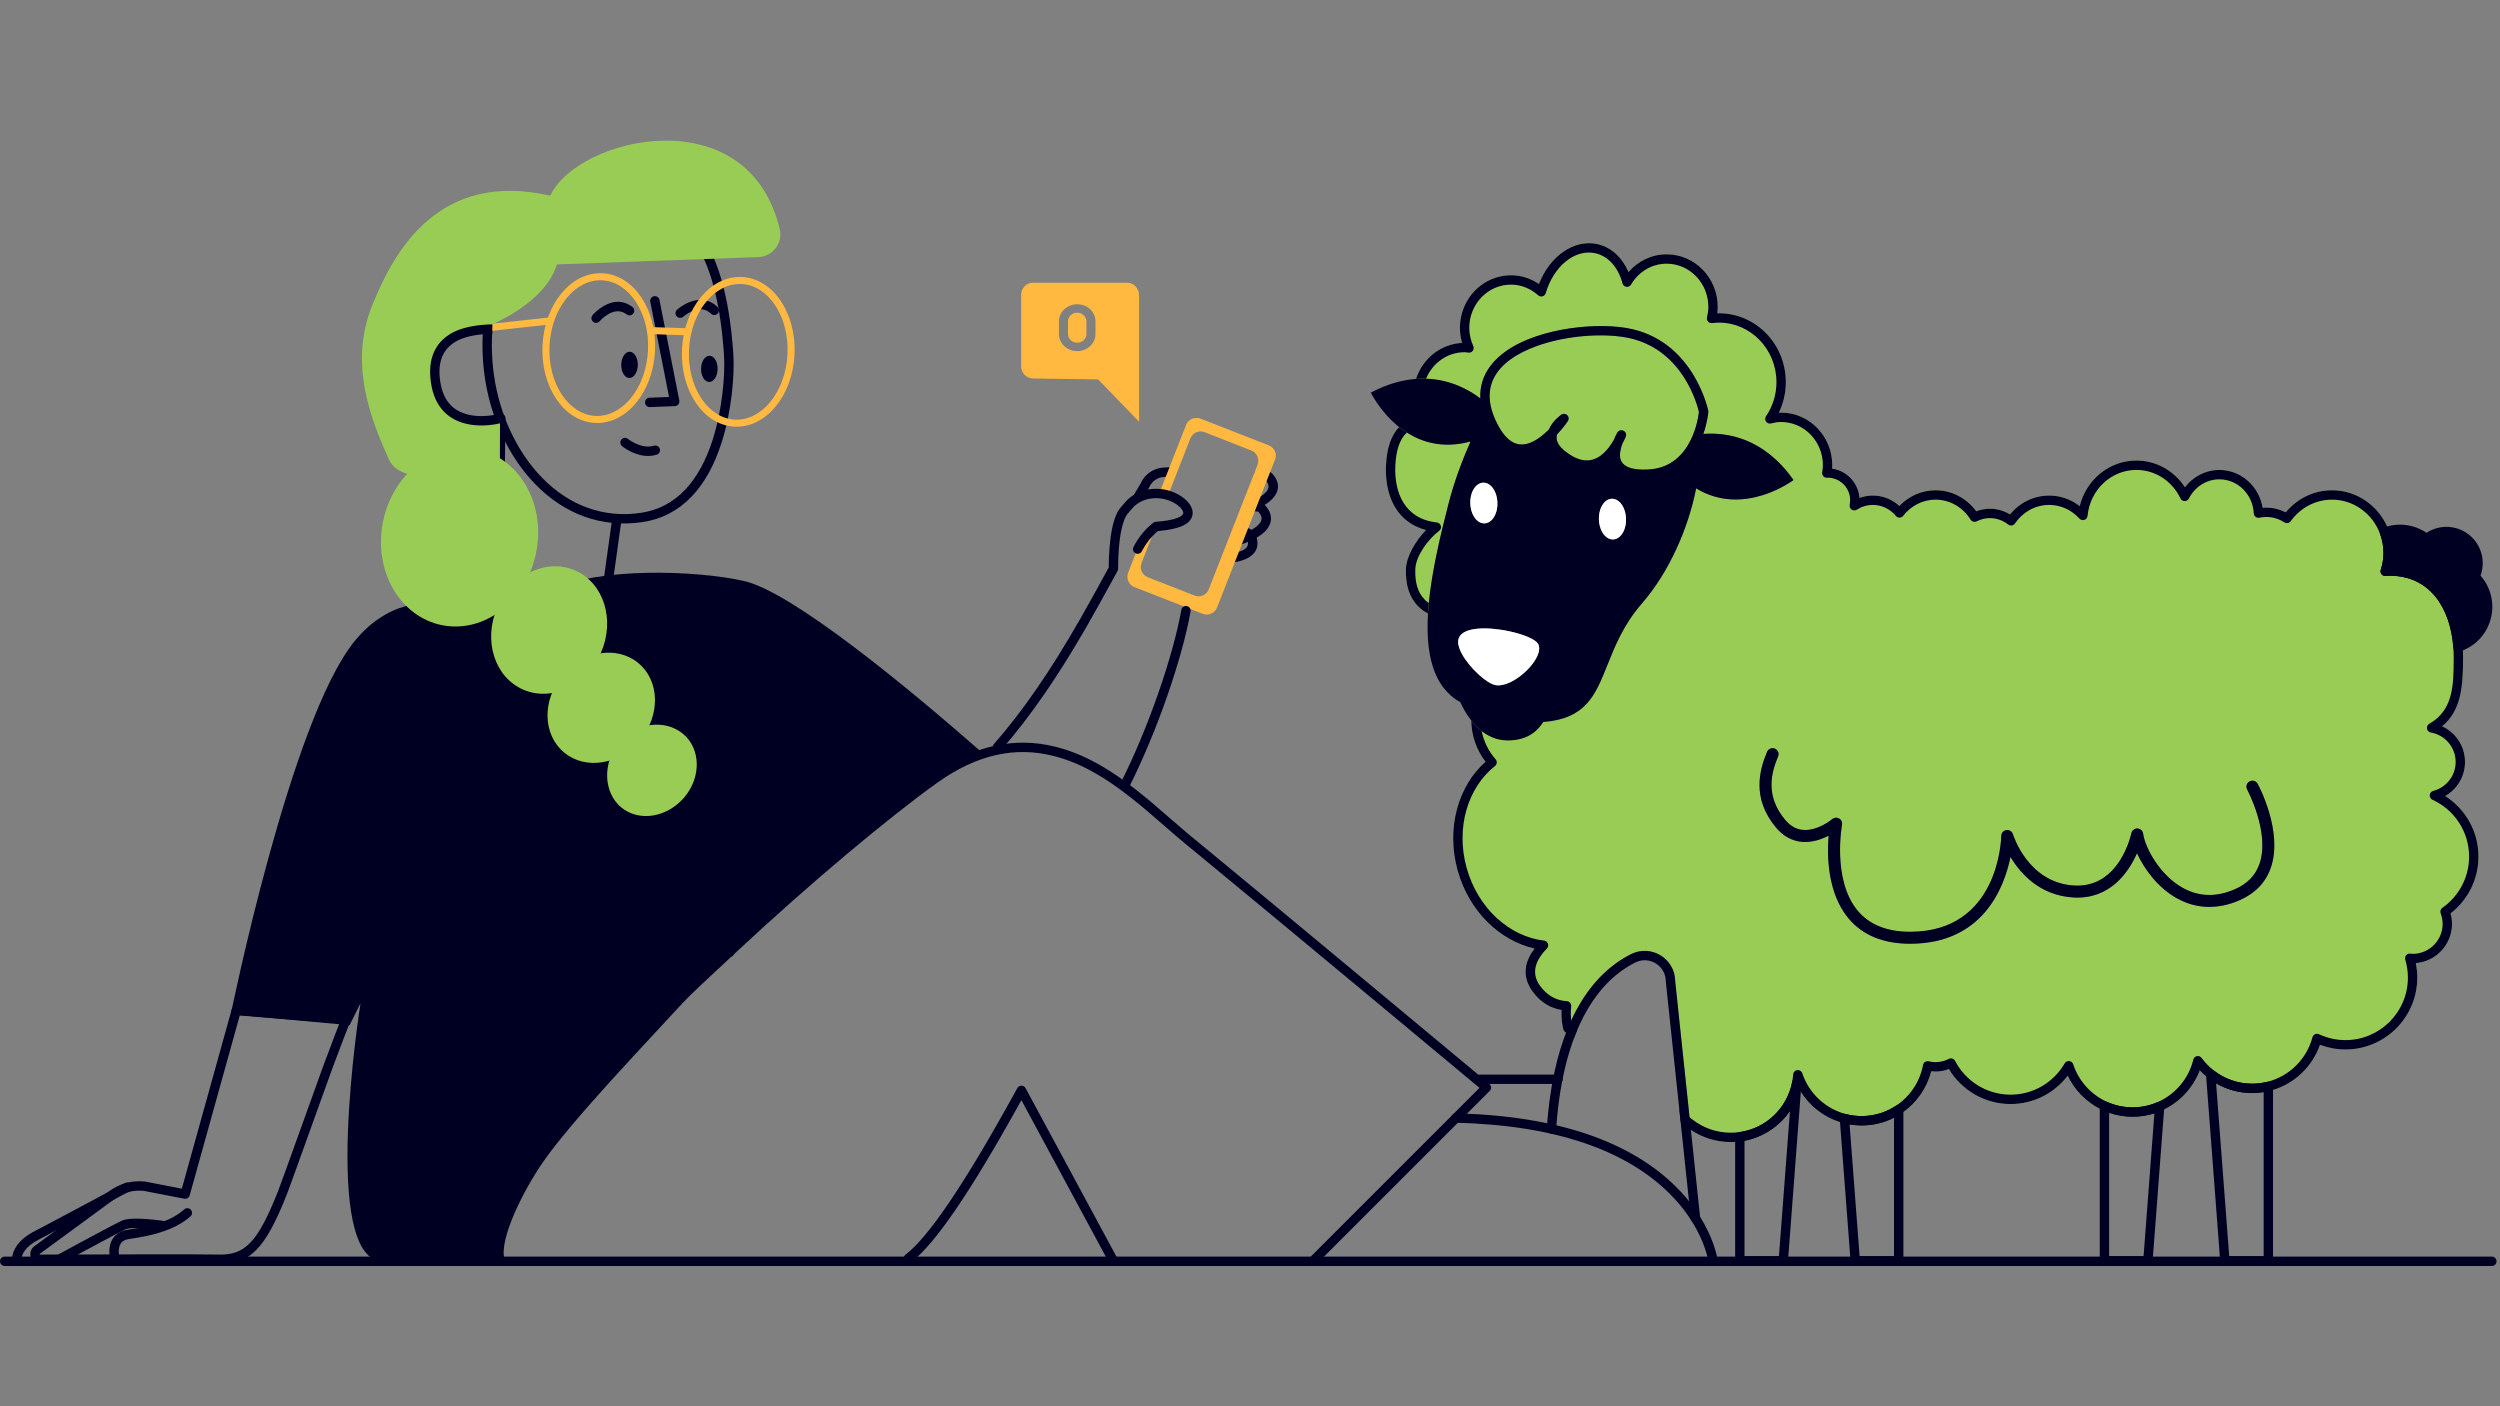
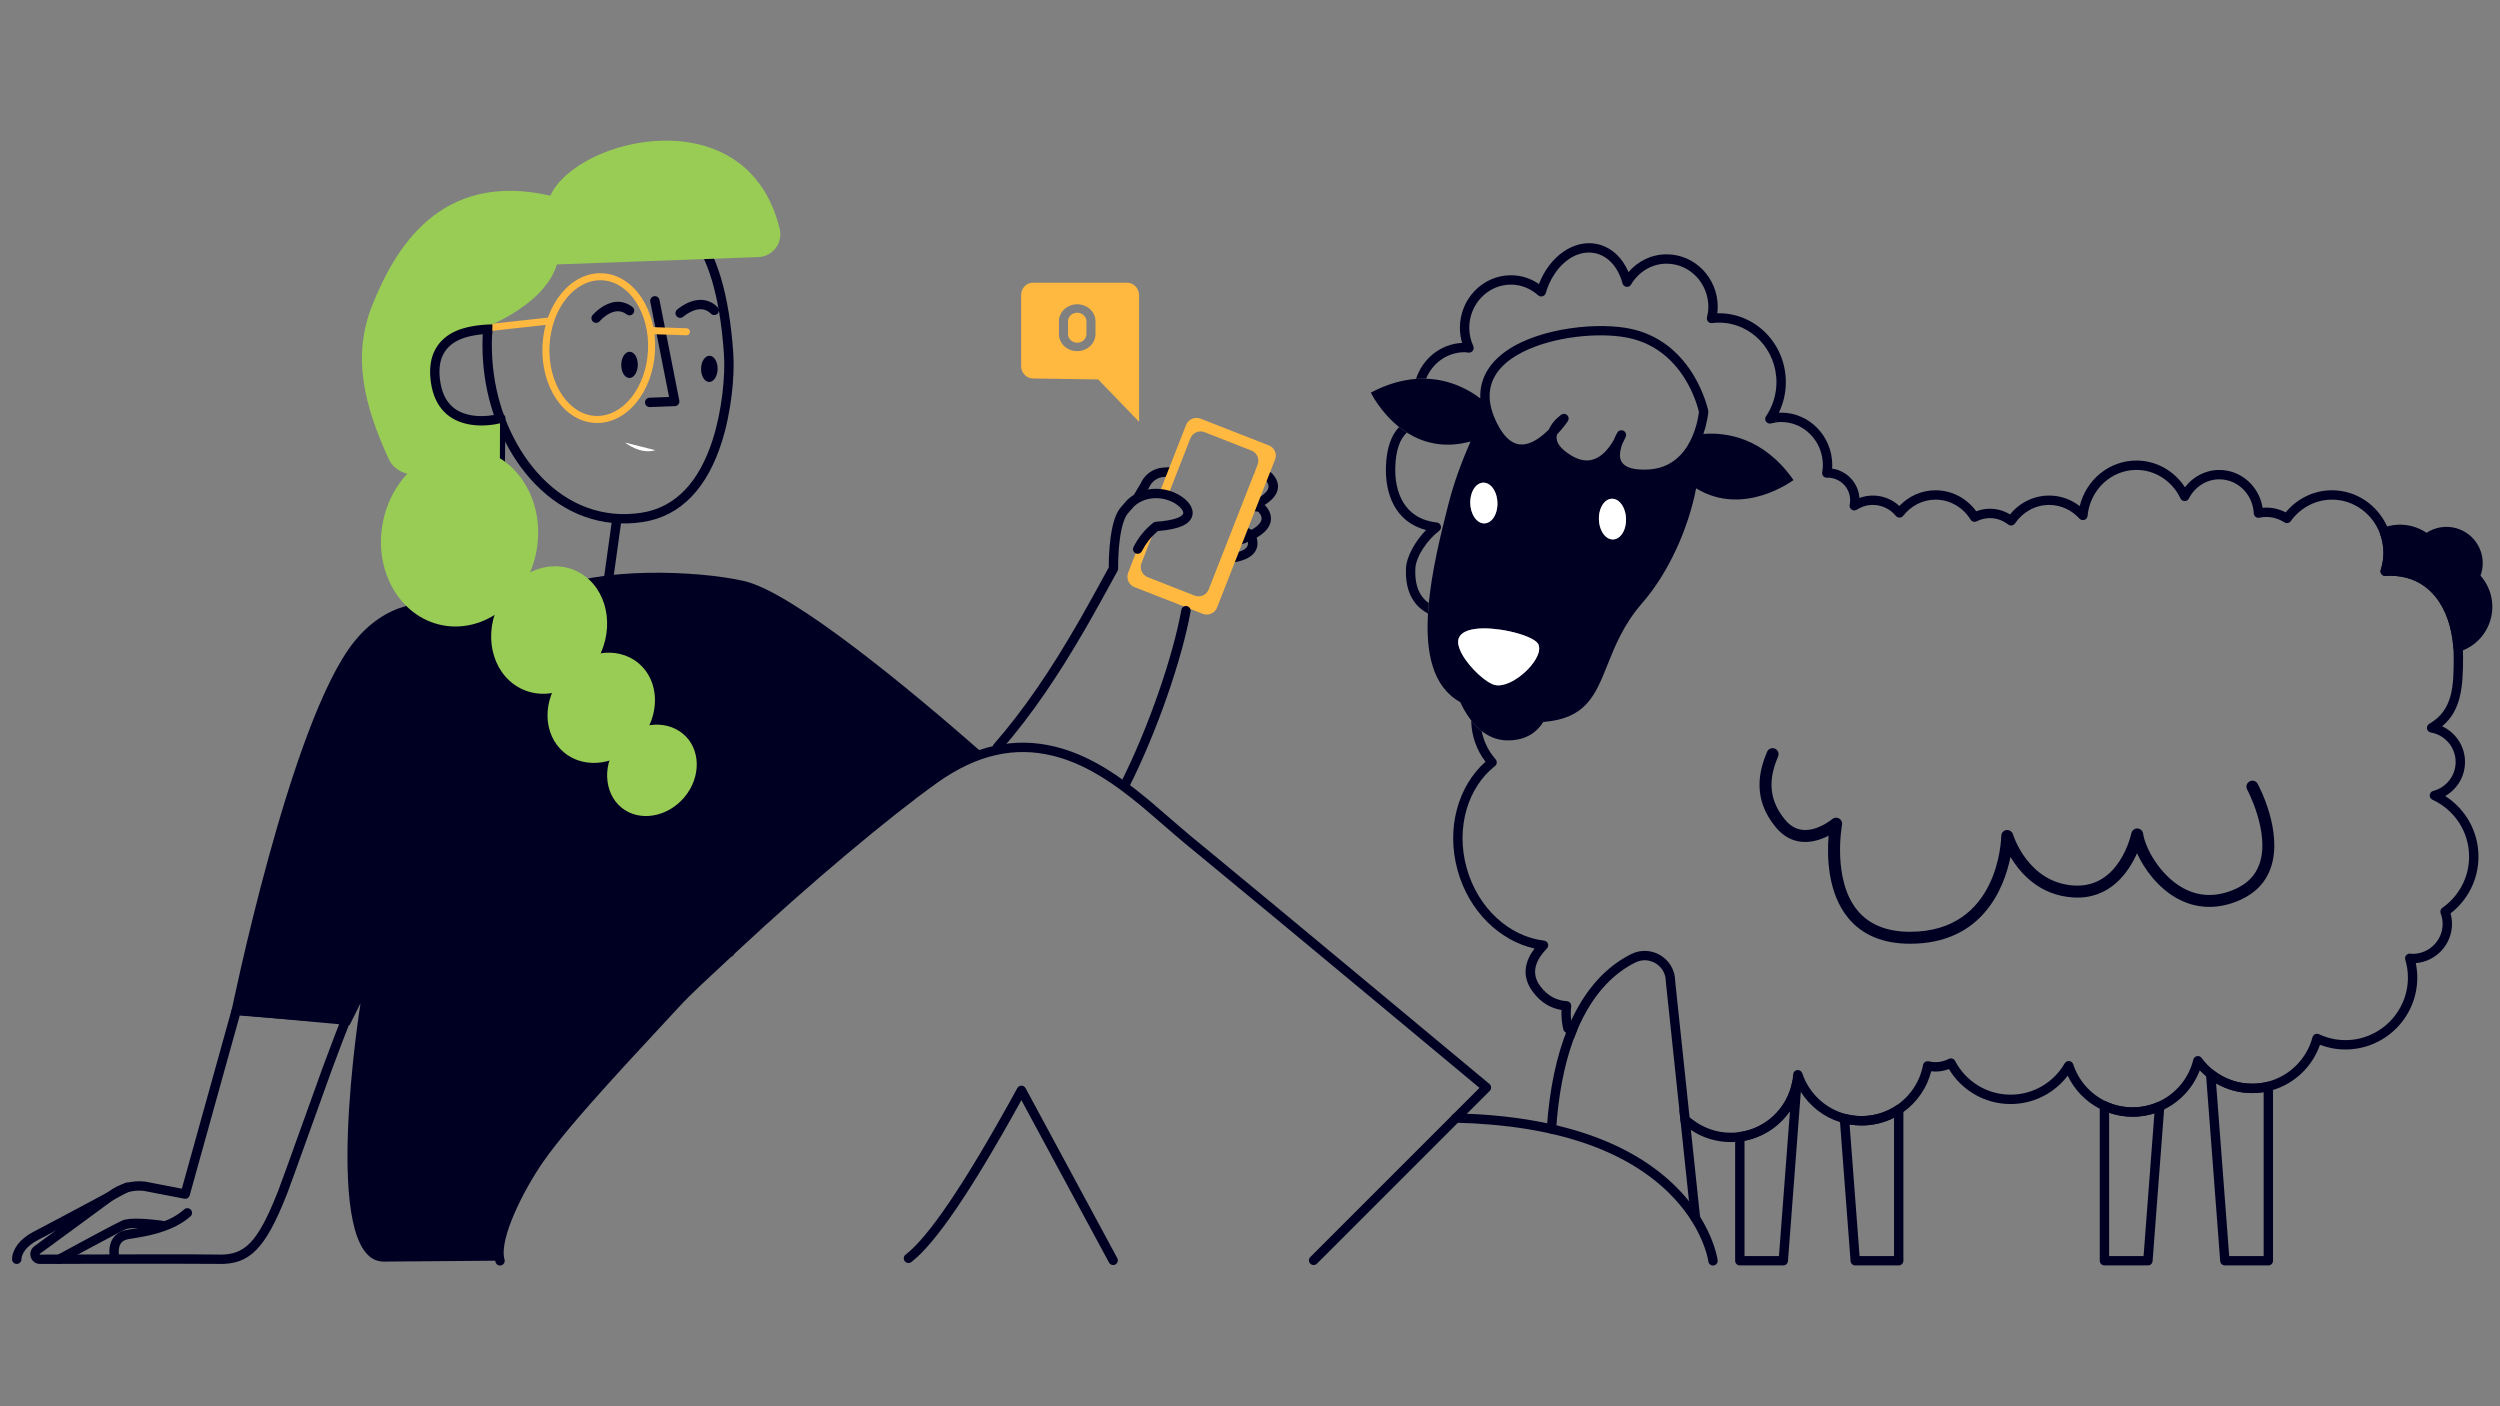
<svg xmlns="http://www.w3.org/2000/svg" width="1600" height="900" viewBox="0 0 1600 900" fill="none">
  <rect x="0" y="0" width="1600" height="900" fill="#808080" stroke="none" />
  <g clip-path="url(#clip0_38_86)">
-     <path fill-rule="evenodd" clip-rule="evenodd" d="M935.753 219.457C921.984 220.133 910.416 229.574 906.259 242.501C908.469 242.34 910.613 242.304 912.687 242.374C929.107 242.929 941.141 250.168 947.4 255C947.23 251.349 947.65 247.933 948.55 244.747C950.88 236.589 956.46 229.868 964.08 224.554C985.77 209.42 1024.28 205.851 1044.9 210.704C1084.6 220.044 1093.28 262.873 1093.28 262.873L1093.33 263.703C1093.33 263.703 1092.84 269.992 1090.15 277.72C1104.57 276.595 1128.61 279.766 1147.83 307.213C1147.83 307.213 1116.13 331.262 1085.53 312.543C1080.53 338.278 1067.97 366.523 1050.88 386.131C1039.12 399.621 1033.6 413.429 1028.77 425.52C1021 444.965 1015.01 459.967 987.68 462.066C984.19 467.717 977.35 474.12 964.34 473.839C957.96 473.7 952.64 471.288 948.28 467.87C945.72 465.856 943.48 463.494 941.56 461.04C941.72 471.042 945.13 480.207 950.72 487.52C933.291 502.932 925.387 529.922 932.839 556.954C940.112 583.302 959.91 602.139 982.1 607.041C976.23 614.766 973.43 624.422 980.83 634.545C986.32 642.055 992.93 645.348 999.37 646.394C999.34 647.055 999.32 647.719 999.32 648.389C999.32 651.943 999.72 655.402 1000.49 658.725C1000.63 659.363 1000.99 659.936 1001.49 660.356C1001.57 660.425 1001.66 660.498 1001.75 660.573C1001.9 660.7 1002.06 660.836 1002.24 660.98C1003.42 661.947 1005.1 663.292 1007.16 664.933C1007.9 662.936 1008.67 660.993 1009.47 659.105C1008.12 658.025 1006.99 657.113 1006.12 656.403C1005.9 655.305 1005.72 654.192 1005.59 653.064C1007.17 649.658 1008.84 646.425 1010.63 643.361C1019.74 627.673 1031.13 617.053 1043.88 610.648C1056.74 604.216 1071.82 613.412 1072.12 627.697V627.957L1081.31 715.053C1079.78 713.866 1077.52 712.125 1074.75 709.976L1075.62 718.236C1078.33 720.335 1079.91 721.555 1079.91 721.555C1079.92 721.559 1079.93 721.564 1079.93 721.568C1080.66 722.123 1081.41 722.657 1082.17 723.168C1089.47 728.07 1098.27 730.93 1107.73 730.93C1108.66 730.93 1109.58 730.903 1110.49 730.849C1111.63 730.781 1112.77 730.672 1113.89 730.522C1114.76 730.405 1115.63 730.263 1116.49 730.097C1128.52 727.776 1138.87 720.761 1145.58 711.035C1148.35 707.028 1150.49 702.56 1151.88 697.77C1152.09 698.123 1152.31 698.473 1152.53 698.821C1158.28 707.923 1167.13 714.872 1177.61 718.171C1178.04 718.306 1178.47 718.435 1178.9 718.557C1179.16 718.63 1179.41 718.7 1179.67 718.769C1181.01 719.12 1182.36 719.413 1183.74 719.645C1186.23 720.066 1188.8 720.285 1191.42 720.285C1198.89 720.285 1205.94 718.503 1212.17 715.341C1213.78 714.525 1215.34 713.616 1216.83 712.621C1217.29 712.321 1217.73 712.012 1218.17 711.697C1226.86 705.468 1233.28 696.286 1235.99 685.623C1236.88 685.731 1237.79 685.791 1238.71 685.791C1241.74 685.791 1244.63 685.211 1247.31 684.206C1255.36 697.602 1270 706.586 1286.77 706.586C1301.69 706.586 1314.93 699.464 1323.33 688.451C1327.67 697.552 1334.9 705.006 1343.84 709.614C1344.42 709.909 1345 710.193 1345.58 710.465C1346.97 711.106 1348.39 711.68 1349.84 712.183C1354.55 713.812 1359.61 714.698 1364.87 714.698C1369.74 714.698 1374.43 713.941 1378.83 712.539C1380.39 712.042 1381.91 711.465 1383.39 710.812C1383.59 710.724 1383.79 710.634 1383.99 710.542C1384.34 710.381 1384.69 710.216 1385.04 710.046C1395.48 704.937 1403.69 695.982 1407.85 685.028C1409.14 686.395 1410.5 687.684 1411.94 688.887C1412.28 689.172 1412.63 689.453 1412.98 689.728C1414.66 691.053 1416.44 692.263 1418.3 693.347C1425.07 697.296 1432.95 699.562 1441.36 699.562C1443.87 699.562 1446.34 699.36 1448.74 698.971C1450 698.768 1451.24 698.513 1452.46 698.209C1453.23 698.019 1453.99 697.809 1454.74 697.581C1468.78 693.307 1479.97 682.483 1484.78 668.673C1489.84 670.597 1495.31 671.676 1501.04 671.676C1526.46 671.676 1547.06 651.071 1547.06 625.653C1547.06 622.48 1546.73 619.384 1546.11 616.392C1559.08 615.346 1569.29 604.492 1569.29 591.252C1569.29 588.941 1568.94 586.72 1568.34 584.604C1579.21 576.19 1586.22 563.036 1586.22 548.225C1586.22 531.928 1577.73 517.634 1564.95 509.467C1572.51 505.127 1577.61 497.02 1577.61 487.672C1577.61 477.522 1571.61 468.811 1562.96 464.825C1575.16 454.738 1576.37 439.51 1576.37 420.747C1576.37 419.24 1576.34 417.743 1576.27 416.26C1576.25 415.844 1576.22 415.428 1576.2 415.014C1576.18 414.67 1576.15 414.325 1576.13 413.982C1576.03 412.615 1575.9 411.261 1575.74 409.921C1572.57 383.674 1557.62 362.993 1530.48 362.48C1531.08 359.701 1531.41 356.815 1531.41 353.846C1531.41 349.939 1530.86 346.162 1529.85 342.593C1529.56 341.595 1529.25 340.613 1528.89 339.649C1528.55 338.729 1528.18 337.825 1527.78 336.94C1521.58 323.242 1508.09 313.772 1492.48 313.772C1480.62 313.772 1470.01 319.254 1462.87 327.89C1459.13 325.977 1454.95 324.867 1450.49 324.867C1449.67 324.867 1448.86 324.903 1448.07 324.974C1445.85 311.233 1434.32 300.77 1420.37 300.77C1411.42 300.77 1403.5 305.111 1398.36 311.844C1391.65 301.529 1380.25 294.746 1367.3 294.746C1349.8 294.746 1335.08 307.145 1331.02 323.911C1325.57 319.679 1318.81 317.154 1311.47 317.154C1301.41 317.154 1292.42 321.848 1286.41 329.222C1282.65 326.938 1278.27 325.594 1273.53 325.594C1270.45 325.594 1267.52 326.191 1264.8 327.225C1258.83 319.06 1249.39 313.772 1238.71 313.772C1229.63 313.772 1221.5 317.644 1215.57 323.818C1211.11 319.702 1205.2 317.154 1198.64 317.154C1195.61 317.154 1192.73 317.702 1190.04 318.691C1189.36 309.048 1181.99 301.254 1172.55 299.912C1172.61 299.198 1172.65 298.477 1172.65 297.746C1172.65 279.13 1157.97 264.083 1139.93 264.083C1139.44 264.083 1138.95 264.097 1138.47 264.124C1141.32 258.231 1142.93 251.596 1142.93 244.562C1142.93 220.19 1123.74 200.48 1100.12 200.48C1099.77 200.48 1099.42 200.486 1099.06 200.497C1099.25 199.167 1099.35 197.813 1099.35 196.427C1099.35 177.806 1084.67 162.76 1066.63 162.76C1056.91 162.76 1048.22 167.166 1042.25 174.128C1038.26 164.814 1031.13 158.092 1022.11 156.175C1007.34 153.038 991.77 163.95 984.92 181.769C979.78 178.252 973.67 176.157 967.04 176.157C949.01 176.157 934.336 191.207 934.336 209.824C934.336 213.184 934.843 216.41 935.753 219.457ZM1081.31 715.053C1082.68 716.11 1083.48 716.726 1083.57 716.799C1083.48 716.726 1082.68 716.11 1081.31 715.053ZM1542.47 610.303C1542.69 610.319 1542.9 610.351 1543.11 610.382C1543.42 610.429 1543.73 610.475 1544.06 610.475C1543.51 610.475 1543 610.343 1542.47 610.303ZM907.76 388.186C909.491 389.888 911.533 391.386 913.914 392.66C914.044 390.456 914.22 388.223 914.437 385.966C916.395 365.593 921.69 343.279 926.941 322.826C931.148 306.411 936.387 293.535 941.14 282.56C940.369 282.755 939.571 282.948 938.746 283.139C922.801 286.834 910.041 282.981 900.373 276.836C898.621 275.722 896.971 274.533 895.421 273.3C890.318 278.636 887.419 286.873 886.997 298.494V298.498C886.383 315.923 892.83 334.086 912.661 339.212C905.989 346.075 900.09 356.087 899.81 363.914V363.915C899.446 374.274 901.916 382.438 907.76 388.186ZM1286.72 548.47C1282.6 568.513 1268.76 603.994 1222.45 603.994C1205.23 603.994 1191.92 598.483 1182.92 587.602C1169.44 571.328 1169.27 547.407 1170.32 534.825C1165.85 537.14 1159.77 539.329 1153.31 538.774C1146.85 538.228 1141.23 535.132 1136.61 529.587C1121.11 510.989 1125.94 493.042 1130.92 481.166C1131.74 479.217 1133.99 478.305 1135.94 479.116C1137.89 479.935 1138.8 482.179 1137.99 484.128C1133.42 495.017 1129.8 509.46 1142.49 524.688C1145.79 528.65 1149.53 530.763 1153.92 531.145C1163.27 531.947 1172.28 524.528 1172.64 524.234L1172.65 524.226C1173.89 523.168 1175.66 523.008 1177.05 523.823C1178.46 524.638 1179.2 526.251 1178.9 527.848C1178.83 528.2 1172.49 563.035 1188.83 582.742C1196.31 591.765 1207.63 596.34 1222.45 596.34C1279.08 596.34 1280.75 537.476 1280.8 534.968C1280.83 533.082 1282.24 531.494 1284.11 531.242C1285.97 530.99 1287.76 532.141 1288.3 533.952C1288.39 534.262 1297.75 564.951 1327.37 566.74C1356.3 568.471 1363.76 534.695 1364.07 533.258C1364.45 531.444 1366.18 530.133 1367.94 530.221C1369.79 530.284 1371.34 531.662 1371.6 533.502C1372.95 542.921 1382.53 560.25 1397.02 568.269C1407.4 574.025 1418.67 574.273 1430.48 569.038C1438.47 565.497 1443.58 560.161 1446.12 552.726C1452.81 533.153 1438.71 506.288 1438.19 505.302L1438.18 505.276C1437.17 503.415 1437.86 501.096 1439.72 500.092C1441.57 499.083 1443.9 499.768 1444.91 501.629C1445.57 502.864 1461.22 532.145 1453.37 555.179C1450.15 564.627 1443.5 571.643 1433.59 576.033C1419.65 582.208 1405.72 581.843 1393.31 574.966C1381.1 568.198 1372.35 556.259 1367.7 546.08C1362.29 558.271 1350.35 575.793 1326.91 574.382C1305.52 573.088 1293.13 559.157 1286.72 548.47ZM954.33 246.391C953.66 248.726 953.33 251.204 953.37 253.828C953.45 258.968 954.95 264.672 958.13 270.982C961.43 277.521 964.93 281.37 968.6 283.205C974.11 285.967 979.71 283.845 984.5 280.598C987.01 278.891 989.32 276.847 991.3 274.842C993.7 269.102 999.31 265.339 999.31 265.339C1000.5 264.561 1002.07 264.727 1003.07 265.735C1004.08 266.743 1004.23 268.318 1003.45 269.504C1003.45 269.504 1000.76 273.564 996.48 278.088C996.38 278.478 996.3 278.879 996.26 279.29C995.86 282.923 998.18 286.998 1005.61 291.513C1010.23 294.315 1014.27 295.083 1017.78 294.5C1023.11 293.612 1027.11 289.737 1029.92 286.012C1031.15 284.383 1032.15 282.763 1032.92 281.369C1034.02 278.643 1035.13 276.81 1035.13 276.81C1035.93 275.483 1037.62 274.989 1039.01 275.671C1040.41 276.353 1041.05 277.986 1040.5 279.436C1040.5 279.436 1039.77 281.342 1038.32 283.998C1037.78 285.402 1037.26 287.061 1036.99 288.798C1036.56 291.476 1036.65 294.406 1038.63 296.626C1041.05 299.343 1045.85 300.829 1054.35 300.507C1069.37 299.937 1077.54 290.716 1082.01 281.689C1083.77 278.114 1084.97 274.56 1085.78 271.54C1086.8 267.685 1087.19 264.698 1087.31 263.641C1086.35 259.432 1077.42 224.519 1043.52 216.545C1027.32 212.731 999.41 214.431 978.71 223.352C966.84 228.469 957.31 235.919 954.33 246.391Z" fill="#99CC55" />
    <path fill-rule="evenodd" clip-rule="evenodd" d="M1152.96 693.075L1144.3 807.098C1144.18 808.661 1142.88 809.871 1141.31 809.871H1113.49C1111.83 809.871 1110.49 808.527 1110.49 806.872V727.549C1110.49 726.045 1111.6 724.772 1113.09 724.574C1130.22 722.281 1143.88 709.14 1147.02 692.298C1147.31 690.731 1148.78 689.664 1150.36 689.87C1151.94 690.08 1153.09 691.483 1152.96 693.075ZM1145.58 711.035C1138.87 720.76 1128.52 727.776 1116.49 730.095V803.872H1138.53L1145.58 711.035Z" fill="#000122" />
    <path fill-rule="evenodd" clip-rule="evenodd" d="M1218.17 710.123V806.872C1218.17 808.527 1216.83 809.871 1215.17 809.871H1187.35C1185.78 809.871 1184.47 808.661 1184.36 807.099L1177.45 716.097C1177.37 715.127 1177.77 714.181 1178.52 713.564C1179.26 712.942 1180.26 712.719 1181.2 712.967C1184.46 713.829 1187.88 714.286 1191.42 714.286C1199.59 714.286 1207.18 711.833 1213.51 707.624C1214.43 707.015 1215.61 706.956 1216.59 707.481C1217.56 708.002 1218.17 709.018 1218.17 710.123ZM1212.17 715.341C1205.94 718.504 1198.89 720.285 1191.42 720.285C1188.8 720.285 1186.23 720.067 1183.73 719.643L1190.13 803.872H1212.17V715.341Z" fill="#000122" />
    <path fill-rule="evenodd" clip-rule="evenodd" d="M1385.16 708.296L1377.66 807.099C1377.54 808.662 1376.24 809.872 1374.67 809.872H1346.84C1345.18 809.872 1343.84 808.527 1343.84 806.872V707.742C1343.84 706.717 1344.36 705.767 1345.23 705.213C1346.09 704.662 1347.17 704.591 1348.1 705.019C1353.2 707.38 1358.88 708.699 1364.87 708.699C1370.59 708.699 1376.04 707.494 1380.96 705.322C1381.93 704.897 1383.04 705.011 1383.9 705.62C1384.76 706.225 1385.24 707.242 1385.16 708.296ZM1378.82 712.539C1374.42 713.942 1369.73 714.698 1364.87 714.698C1359.61 714.698 1354.55 713.812 1349.84 712.182V803.873H1371.89L1378.82 712.539Z" fill="#000122" />
    <path fill-rule="evenodd" clip-rule="evenodd" d="M1454.74 695.298V806.872C1454.74 808.527 1453.4 809.871 1451.74 809.871H1423.91C1422.34 809.871 1421.03 808.661 1420.92 807.099L1411.84 687.598C1411.75 686.413 1412.37 685.283 1413.42 684.724C1414.47 684.165 1415.75 684.279 1416.69 685.014C1423.48 690.362 1432.04 693.563 1441.36 693.563C1444.69 693.563 1447.93 693.155 1451.02 692.387C1451.91 692.164 1452.86 692.366 1453.59 692.933C1454.32 693.504 1454.74 694.374 1454.74 695.298ZM1448.74 698.97C1446.34 699.36 1443.87 699.562 1441.36 699.562C1432.95 699.562 1425.08 697.298 1418.3 693.345L1426.69 803.872H1448.74V698.97Z" fill="#000122" />
    <path fill-rule="evenodd" clip-rule="evenodd" d="M1524.97 337.896C1530.87 335.556 1537.57 335.055 1544.16 336.904C1547.39 337.803 1550.35 339.202 1552.98 340.989C1558.39 337.443 1565.25 336.16 1571.98 338.043C1584.33 341.501 1591.55 354.324 1588.09 366.671C1587.92 367.265 1587.74 367.846 1587.53 368.411C1594.05 375.807 1596.82 386.256 1593.97 396.46C1591.12 406.614 1583.4 414.098 1574.04 417.06C1573.16 417.338 1572.21 417.198 1571.45 416.684C1570.69 416.171 1570.21 415.338 1570.14 414.421C1568.3 389.271 1555.22 368.469 1529.44 368.469C1528.51 368.47 1527.59 368.564 1526.68 368.613C1525.7 368.665 1524.75 368.225 1524.14 367.446C1523.54 366.663 1523.37 365.633 1523.67 364.692C1524.77 361.284 1525.4 357.643 1525.4 353.847C1525.4 349.577 1524.64 345.491 1523.26 341.722C1522.69 340.195 1523.45 338.497 1524.97 337.896Z" fill="#000122" />
    <path fill-rule="evenodd" clip-rule="evenodd" d="M906.259 242.501C910.416 229.574 921.984 220.133 935.753 219.457C934.843 216.41 934.336 213.184 934.336 209.824C934.336 191.207 949.01 176.157 967.04 176.157C973.67 176.157 979.78 178.252 984.92 181.769C991.77 163.95 1007.34 153.038 1022.11 156.175C1031.13 158.092 1038.26 164.814 1042.25 174.128C1048.22 167.166 1056.91 162.76 1066.63 162.76C1084.67 162.76 1099.35 177.806 1099.35 196.427C1099.35 197.813 1099.25 199.167 1099.06 200.497C1099.42 200.486 1099.77 200.48 1100.12 200.48C1123.74 200.48 1142.93 220.19 1142.93 244.562C1142.93 251.596 1141.32 258.231 1138.47 264.124C1138.95 264.097 1139.44 264.083 1139.93 264.083C1157.97 264.083 1172.65 279.13 1172.65 297.746C1172.65 298.477 1172.61 299.198 1172.55 299.912C1181.99 301.254 1189.36 309.048 1190.04 318.691C1192.73 317.702 1195.61 317.154 1198.64 317.154C1205.2 317.154 1211.11 319.702 1215.57 323.818C1221.5 317.644 1229.63 313.772 1238.71 313.772C1249.39 313.772 1258.83 319.06 1264.8 327.225C1267.52 326.191 1270.45 325.594 1273.53 325.594C1278.27 325.594 1282.65 326.938 1286.41 329.222C1292.42 321.848 1301.41 317.154 1311.47 317.154C1318.81 317.154 1325.57 319.679 1331.02 323.911C1335.08 307.145 1349.8 294.746 1367.3 294.746C1380.25 294.746 1391.65 301.529 1398.36 311.844C1403.5 305.111 1411.42 300.77 1420.37 300.77C1434.32 300.77 1445.85 311.233 1448.07 324.974C1448.86 324.903 1449.67 324.867 1450.49 324.867C1454.95 324.867 1459.13 325.977 1462.87 327.89C1470.01 319.254 1480.62 313.772 1492.48 313.772C1508.09 313.772 1521.58 323.242 1527.78 336.94C1528.18 337.825 1528.55 338.729 1528.89 339.649C1529.25 340.613 1529.56 341.595 1529.85 342.593C1530.86 346.162 1531.41 349.939 1531.41 353.846C1531.41 356.815 1531.08 359.701 1530.48 362.48C1557.62 362.993 1572.57 383.674 1575.74 409.921C1575.9 411.261 1576.03 412.615 1576.13 413.982C1576.18 414.738 1576.23 415.497 1576.27 416.26C1576.34 417.743 1576.37 419.24 1576.37 420.747C1576.37 439.51 1575.16 454.738 1562.96 464.825C1571.61 468.811 1577.61 477.522 1577.61 487.672C1577.61 497.02 1572.51 505.127 1564.95 509.467C1577.73 517.634 1586.22 531.928 1586.22 548.225C1586.22 563.036 1579.21 576.19 1568.34 584.604C1568.94 586.72 1569.29 588.941 1569.29 591.252C1569.29 604.492 1559.08 615.346 1546.11 616.392C1546.73 619.384 1547.06 622.48 1547.06 625.653C1547.06 651.071 1526.46 671.676 1501.04 671.676C1495.31 671.676 1489.84 670.597 1484.78 668.673C1479.97 682.483 1468.78 693.307 1454.74 697.581C1453.99 697.809 1453.23 698.019 1452.46 698.209C1451.24 698.513 1450 698.768 1448.74 698.971C1446.34 699.36 1443.87 699.562 1441.36 699.562C1432.95 699.562 1425.07 697.296 1418.3 693.347C1416.44 692.263 1414.66 691.053 1412.98 689.728C1412.63 689.453 1412.28 689.172 1411.94 688.887C1410.5 687.684 1409.14 686.395 1407.85 685.028C1403.69 695.982 1395.48 704.937 1385.04 710.046C1384.49 710.312 1383.94 710.568 1383.39 710.812C1381.91 711.465 1380.39 712.042 1378.83 712.539C1374.43 713.941 1369.74 714.698 1364.87 714.698C1359.61 714.698 1354.55 713.812 1349.84 712.183C1348.39 711.68 1346.97 711.106 1345.58 710.465C1345 710.193 1344.42 709.909 1343.84 709.614C1334.9 705.006 1327.67 697.552 1323.33 688.451C1314.93 699.464 1301.69 706.586 1286.77 706.586C1270 706.586 1255.36 697.602 1247.31 684.206C1244.63 685.211 1241.74 685.791 1238.71 685.791C1237.79 685.791 1236.88 685.731 1235.99 685.623C1233.28 696.286 1226.86 705.468 1218.17 711.697C1217.73 712.012 1217.29 712.321 1216.83 712.621C1215.34 713.616 1213.78 714.525 1212.17 715.341C1205.94 718.503 1198.89 720.285 1191.42 720.285C1188.8 720.285 1186.23 720.066 1183.74 719.645C1182.36 719.413 1181.01 719.12 1179.67 718.769C1178.98 718.585 1178.29 718.386 1177.61 718.171C1167.13 714.872 1158.28 707.923 1152.53 698.821C1152.31 698.473 1152.09 698.123 1151.88 697.77C1150.49 702.56 1148.35 707.028 1145.58 711.035C1138.87 720.761 1128.52 727.776 1116.49 730.097C1115.63 730.263 1114.76 730.405 1113.89 730.522C1112.77 730.672 1111.63 730.781 1110.49 730.849C1109.58 730.903 1108.66 730.93 1107.73 730.93C1098.27 730.93 1089.47 728.07 1082.17 723.168C1081.41 722.657 1080.66 722.123 1079.93 721.568C1079.93 721.564 1079.92 721.559 1079.91 721.555C1079.91 721.555 1078.33 720.335 1075.62 718.236L1074.75 709.976C1077.52 712.125 1079.78 713.866 1081.31 715.053C1082.68 716.11 1083.48 716.726 1083.57 716.799C1090.28 721.902 1098.65 724.93 1107.73 724.93C1109.55 724.93 1111.34 724.809 1113.09 724.575C1130.22 722.282 1143.88 709.142 1147.02 692.297C1147.31 690.764 1147.51 689.2 1147.61 687.611C1147.71 686.18 1148.8 685.017 1150.23 684.835C1151.65 684.654 1153 685.504 1153.45 686.865C1157.69 699.606 1168.13 709.519 1181.21 712.967C1184.47 713.827 1187.89 714.285 1191.42 714.285C1199.59 714.285 1207.18 711.834 1213.51 707.626C1222.35 701.748 1228.72 692.447 1230.73 681.616C1230.88 680.811 1231.35 680.102 1232.04 679.654C1232.73 679.206 1233.56 679.057 1234.36 679.243C1235.77 679.57 1237.21 679.791 1238.71 679.791C1241.79 679.791 1244.67 678.987 1247.25 677.691C1248.72 676.954 1250.5 677.531 1251.26 678.986C1257.94 691.805 1271.31 700.586 1286.77 700.586C1301.58 700.586 1314.48 692.513 1321.4 680.554C1321.99 679.529 1323.13 678.949 1324.31 679.072C1325.49 679.195 1326.48 679.998 1326.85 681.122C1330.32 691.726 1338.09 700.384 1348.1 705.02C1353.2 707.381 1358.88 708.698 1364.87 708.698C1370.6 708.698 1376.04 707.493 1380.97 705.323C1392.22 700.358 1400.75 690.347 1403.71 678.156C1403.99 677.021 1404.9 676.149 1406.04 675.921C1407.19 675.693 1408.36 676.15 1409.05 677.093C1411.23 680.069 1413.8 682.736 1416.69 685.014C1423.48 690.364 1432.04 693.562 1441.36 693.562C1444.69 693.562 1447.93 693.154 1451.02 692.386C1465.12 688.882 1476.26 677.87 1479.98 663.847C1480.21 662.989 1480.81 662.276 1481.61 661.9C1482.42 661.524 1483.35 661.523 1484.15 661.898C1489.29 664.294 1495 665.676 1501.04 665.676C1523.14 665.676 1541.06 647.757 1541.06 625.653C1541.06 621.656 1540.46 617.799 1539.37 614.157C1539.08 613.211 1539.28 612.184 1539.9 611.414C1540.52 610.644 1541.48 610.228 1542.47 610.303C1543 610.343 1543.51 610.475 1544.06 610.475C1554.68 610.475 1563.29 601.87 1563.29 591.252C1563.29 588.875 1562.79 586.627 1562.01 584.526C1561.53 583.244 1561.97 581.801 1563.09 581.017C1573.44 573.783 1580.22 561.806 1580.22 548.225C1580.22 532.038 1570.58 518.127 1556.76 511.827C1555.61 511.301 1554.91 510.105 1555.02 508.841C1555.12 507.577 1556.02 506.518 1557.24 506.196C1565.49 504.03 1571.61 496.599 1571.61 487.672C1571.61 478.195 1564.74 470.368 1555.71 468.795C1554.47 468.579 1553.49 467.606 1553.27 466.363C1553.05 465.119 1553.63 463.871 1554.73 463.241C1569.86 454.518 1570.37 439.461 1570.37 420.747C1570.37 418.613 1570.3 416.502 1570.14 414.421C1568.3 389.271 1555.22 368.47 1529.44 368.47C1528.51 368.47 1527.6 368.565 1526.68 368.613C1525.7 368.664 1524.75 368.228 1524.15 367.445C1523.55 366.662 1523.37 365.633 1523.67 364.694C1524.78 361.283 1525.41 357.644 1525.41 353.846C1525.41 349.576 1524.65 345.49 1523.26 341.722C1518.54 328.907 1506.54 319.772 1492.48 319.772C1481.65 319.772 1472.08 325.21 1466.08 333.544C1465.15 334.835 1463.37 335.176 1462.03 334.32C1458.67 332.174 1454.74 330.867 1450.49 330.867C1448.96 330.867 1447.47 331.03 1446.03 331.332C1445.17 331.513 1444.28 331.308 1443.58 330.773C1442.89 330.237 1442.46 329.424 1442.42 328.548C1441.81 316.457 1432.25 306.77 1420.37 306.77C1411.86 306.77 1404.59 311.807 1400.87 319.064C1400.35 320.081 1399.3 320.714 1398.16 320.696C1397.02 320.679 1395.98 320.014 1395.49 318.982C1390.39 308.206 1379.71 300.746 1367.3 300.746C1350.96 300.746 1337.56 313.679 1336.05 330.149C1335.94 331.333 1335.15 332.341 1334.02 332.719C1332.89 333.098 1331.65 332.774 1330.84 331.895C1325.98 326.552 1319.13 323.154 1311.47 323.154C1302.39 323.154 1294.41 327.868 1289.58 335.009C1289.12 335.697 1288.39 336.161 1287.57 336.291C1286.75 336.421 1285.91 336.206 1285.26 335.697C1282 333.166 1277.97 331.594 1273.53 331.594C1270.47 331.594 1267.61 332.385 1265.04 333.659C1263.66 334.347 1261.98 333.867 1261.16 332.552C1256.42 324.897 1248.17 319.772 1238.71 319.772C1230.32 319.772 1222.94 323.874 1218.04 330.125C1217.48 330.84 1216.62 331.262 1215.72 331.274C1214.81 331.287 1213.94 330.887 1213.37 330.188C1209.84 325.934 1204.6 323.154 1198.64 323.154C1194.84 323.154 1191.33 324.297 1188.35 326.197C1187.33 326.844 1186.02 326.82 1185.03 326.135C1184.04 325.451 1183.55 324.239 1183.8 323.059C1183.99 322.117 1184.1 321.148 1184.1 320.154C1184.1 312.213 1177.69 305.771 1169.76 305.708C1169.62 305.725 1169.38 305.753 1169.23 305.757C1168.34 305.779 1167.48 305.403 1166.89 304.731C1166.31 304.059 1166.05 303.16 1166.19 302.279C1166.43 300.797 1166.65 299.301 1166.65 297.746C1166.65 282.494 1154.71 270.083 1139.93 270.083C1137.69 270.083 1135.56 270.461 1133.48 271.003C1132.27 271.318 1130.99 270.851 1130.27 269.831C1129.55 268.81 1129.54 267.45 1130.24 266.416C1134.45 260.218 1136.93 252.698 1136.93 244.562C1136.93 223.555 1120.48 206.48 1100.12 206.48C1098.64 206.48 1097.19 206.603 1095.75 206.778C1094.77 206.896 1093.8 206.53 1093.15 205.797C1092.49 205.064 1092.24 204.058 1092.47 203.102C1092.98 200.953 1093.35 198.744 1093.35 196.427C1093.35 181.171 1081.41 168.76 1066.63 168.76C1056.95 168.76 1048.56 174.157 1043.88 182.118C1043.27 183.162 1042.09 183.734 1040.89 183.57C1039.69 183.405 1038.71 182.535 1038.4 181.365C1035.79 171.509 1029.54 163.889 1020.87 162.044C1007.62 159.233 994.21 170.712 989.29 187.58C989 188.568 988.22 189.34 987.23 189.623C986.24 189.907 985.18 189.663 984.41 188.977C979.73 184.797 973.72 182.157 967.04 182.157C952.27 182.157 940.336 194.572 940.336 209.824C940.336 214.002 941.294 217.924 942.9 221.476C943.34 222.452 943.23 223.589 942.61 224.46C941.98 225.33 940.941 225.802 939.875 225.698C939.027 225.615 938.203 225.418 937.336 225.418C926.23 225.418 916.728 232.423 912.687 242.374C910.613 242.304 908.469 242.34 906.259 242.501ZM1002.24 660.98C1001.96 660.75 1001.71 660.542 1001.49 660.356C1000.99 659.936 1000.63 659.363 1000.49 658.725C999.72 655.402 999.32 651.943 999.32 648.389C999.32 647.719 999.34 647.055 999.37 646.394C992.93 645.348 986.32 642.055 980.83 634.545C973.43 624.422 976.23 614.766 982.1 607.041C959.91 602.139 940.112 583.302 932.839 556.954C925.387 529.922 933.291 502.932 950.72 487.52C945.13 480.207 941.72 471.042 941.56 461.04C943.48 463.494 945.72 465.856 948.28 467.87C949.63 474.741 952.77 480.935 957.18 485.932C957.72 486.551 957.99 487.367 957.91 488.188C957.84 489.009 957.43 489.763 956.78 490.273C939.43 503.936 931.539 529.663 938.623 555.359C945.78 581.28 966.06 599.422 988.2 601.992C989.33 602.124 990.3 602.89 990.68 603.968C991.06 605.046 990.8 606.248 990 607.066C983.89 613.333 978.99 621.865 985.67 631.003C990.72 637.908 996.93 640.387 1002.76 640.74C1003.58 640.79 1004.34 641.173 1004.87 641.8C1005.4 642.428 1005.65 643.245 1005.56 644.061C1005.41 645.487 1005.32 646.924 1005.32 648.389C1005.32 649.97 1005.41 651.53 1005.59 653.064C1005.72 654.192 1005.9 655.305 1006.12 656.403C1006.99 657.113 1008.12 658.025 1009.47 659.105C1008.67 660.993 1007.9 662.936 1007.16 664.933C1005.1 663.292 1003.42 661.947 1002.24 660.98ZM913.914 392.66C911.533 391.386 909.491 389.888 907.76 388.186C901.916 382.438 899.446 374.274 899.81 363.915V363.914C900.09 356.087 905.989 346.075 912.661 339.212C892.83 334.086 886.383 315.923 886.997 298.498V298.494C887.419 286.873 890.318 278.636 895.421 273.3C896.971 274.533 898.621 275.722 900.373 276.836C895.673 281.261 893.365 288.478 892.993 298.71C892.424 314.888 898.649 332.123 919.567 334.37C920.792 334.502 921.812 335.369 922.139 336.557C922.466 337.745 922.033 339.012 921.048 339.752C913.958 345.076 906.099 355.927 905.806 364.127C905.511 372.53 907.227 379.245 911.967 383.908C912.718 384.647 913.541 385.333 914.437 385.966C914.22 388.223 914.044 390.456 913.914 392.66Z" fill="#000122" />
    <path fill-rule="evenodd" clip-rule="evenodd" d="M1072.12 627.957L1088.1 779.316C1088.27 780.905 1087.17 782.335 1085.61 782.591L1085.43 782.615C1083.85 782.782 1082.42 781.678 1082.16 780.121L1082.14 779.946L1066.14 628.446L1066.12 628.289V628.131C1066.12 618.056 1055.56 611.514 1046.57 616.012C1034.86 621.895 1024.33 631.699 1015.81 646.376C1012.27 652.461 1009.15 659.274 1006.47 666.846C1001.02 682.243 997.41 700.782 995.91 722.735C995.8 724.388 994.37 725.637 992.72 725.524C991.06 725.411 989.81 723.98 989.93 722.327C991.68 696.586 996.3 675.289 1003.41 658.054C1005.59 652.78 1008 647.886 1010.63 643.361C1019.74 627.673 1031.13 617.053 1043.88 610.648C1056.74 604.216 1071.82 613.412 1072.12 627.697V627.957Z" fill="#000122" />
    <path d="M1222.45 603.994C1268.76 603.994 1282.6 568.513 1286.72 548.47C1293.13 559.157 1305.52 573.087 1326.91 574.381C1350.35 575.793 1362.29 558.271 1367.69 546.079C1372.35 556.258 1381.1 568.197 1393.31 574.965C1405.72 581.842 1419.65 582.208 1433.59 576.032C1443.5 571.642 1450.15 564.627 1453.37 555.179C1461.22 532.145 1445.57 502.864 1444.9 501.629C1443.9 499.768 1441.57 499.083 1439.72 500.091C1437.86 501.095 1437.17 503.414 1438.17 505.275C1438.32 505.548 1452.89 532.884 1446.12 552.725C1443.58 560.161 1438.46 565.496 1430.48 569.038C1418.67 574.272 1407.4 574.024 1397.02 568.269C1382.53 560.249 1372.95 542.92 1371.6 533.502C1371.34 531.662 1369.79 530.284 1367.93 530.221C1366.18 530.132 1364.45 531.443 1364.06 533.258C1363.76 534.695 1356.3 568.471 1327.37 566.74C1297.75 564.95 1288.39 534.262 1288.3 533.951C1287.76 532.14 1285.96 530.989 1284.11 531.241C1282.24 531.494 1280.83 533.081 1280.8 534.968C1280.75 537.476 1279.08 596.34 1222.45 596.34C1207.62 596.34 1196.31 591.765 1188.83 582.741C1172.49 563.034 1178.83 528.2 1178.89 527.847C1179.2 526.251 1178.46 524.638 1177.05 523.823C1175.66 523.008 1173.89 523.167 1172.65 524.226C1172.56 524.297 1163.41 531.96 1153.92 531.145C1149.53 530.763 1145.79 528.649 1142.49 524.688C1129.8 509.459 1133.42 495.016 1137.98 484.127C1138.8 482.178 1137.88 479.935 1135.93 479.116C1133.99 478.305 1131.74 479.217 1130.92 481.166C1125.94 493.042 1121.11 510.989 1136.61 529.586C1141.23 535.132 1146.85 538.228 1153.31 538.774C1159.77 539.328 1165.85 537.14 1170.32 534.825C1169.27 547.407 1169.44 571.327 1182.92 587.602C1191.92 598.482 1205.23 603.994 1222.45 603.994Z" fill="#000122" />
-     <path fill-rule="evenodd" clip-rule="evenodd" d="M997.116 687.731C998.776 687.731 1000.12 689.074 1000.12 690.731C1000.12 692.329 998.866 693.635 997.296 693.726L997.116 693.731H947.216C945.556 693.731 944.216 692.388 944.216 690.731C944.216 689.133 945.466 687.827 947.036 687.736L947.216 687.731H997.116Z" fill="#000122" />
    <path fill-rule="evenodd" clip-rule="evenodd" d="M931.786 712.532C998.306 714.181 1043.86 731.336 1072.12 759.025C1082.62 769.321 1089.96 780.377 1094.69 791.454C1096.35 795.351 1097.56 798.981 1098.4 802.253L1098.57 802.936C1098.97 804.588 1099.2 805.812 1099.3 806.547C1099.51 808.19 1098.35 809.694 1096.7 809.906C1095.12 810.111 1093.66 809.039 1093.37 807.489L1093.28 806.893C1093.26 806.77 1093.23 806.625 1093.2 806.459C1093.05 805.683 1092.85 804.774 1092.59 803.743C1091.82 800.758 1090.7 797.416 1089.17 793.806C1084.74 783.431 1077.84 773.035 1067.92 763.31C1040.81 736.75 996.706 720.143 931.646 718.53C929.986 718.489 928.676 717.113 928.716 715.457C928.756 713.8 930.136 712.491 931.786 712.532Z" fill="#000122" />
    <path fill-rule="evenodd" clip-rule="evenodd" d="M1090.15 277.72C1104.57 276.595 1128.61 279.766 1147.83 307.213C1147.83 307.213 1116.13 331.262 1085.53 312.543C1080.53 338.278 1067.97 366.523 1050.88 386.131C1039.12 399.622 1033.6 413.429 1028.77 425.52C1021 444.965 1015.01 459.968 987.68 462.066C984.19 467.717 977.35 474.12 964.34 473.839C957.96 473.7 952.64 471.288 948.28 467.87C945.72 465.856 943.48 463.494 941.56 461.04C938.409 457.011 936.101 452.737 934.55 449.37C916.952 439.572 912.413 418.038 913.914 392.66C914.044 390.456 914.22 388.223 914.437 385.966C916.395 365.593 921.69 343.279 926.941 322.826C931.148 306.411 936.387 293.535 941.14 282.56C940.369 282.755 939.571 282.948 938.746 283.139C922.801 286.834 910.041 282.981 900.373 276.836C898.621 275.722 896.971 274.533 895.421 273.3C883.272 263.633 877.332 251.262 877.332 251.262C887.894 245.687 897.592 243.134 906.259 242.501C908.469 242.34 910.613 242.304 912.687 242.374C929.107 242.929 941.141 250.168 947.4 255C947.23 251.349 947.65 247.933 948.55 244.747C950.88 236.589 956.46 229.868 964.08 224.554C985.77 209.42 1024.28 205.851 1044.9 210.704C1084.6 220.044 1093.28 262.873 1093.28 262.873L1093.33 263.703C1093.33 263.703 1092.84 269.992 1090.15 277.72ZM958.13 270.982C954.95 264.672 953.45 258.968 953.37 253.828C953.33 251.204 953.66 248.726 954.33 246.391C957.31 235.919 966.84 228.469 978.71 223.352C999.41 214.431 1027.32 212.731 1043.52 216.545C1077.42 224.519 1086.35 259.432 1087.31 263.641C1087.19 264.698 1086.8 267.685 1085.78 271.54C1084.97 274.56 1083.77 278.114 1082.01 281.689C1077.54 290.716 1069.37 299.937 1054.35 300.507C1045.85 300.829 1041.05 299.343 1038.63 296.626C1036.65 294.406 1036.56 291.476 1036.99 288.798C1037.26 287.061 1037.78 285.402 1038.32 283.998C1039.77 281.342 1040.5 279.436 1040.5 279.436C1041.05 277.986 1040.41 276.353 1039.01 275.671C1037.62 274.989 1035.93 275.483 1035.13 276.81C1035.13 276.81 1034.02 278.643 1032.92 281.369C1032.15 282.763 1031.15 284.383 1029.92 286.012C1027.11 289.737 1023.11 293.612 1017.78 294.5C1014.27 295.083 1010.23 294.315 1005.61 291.513C998.18 286.998 995.86 282.923 996.26 279.29C996.3 278.879 996.38 278.478 996.48 278.088C1000.76 273.564 1003.45 269.504 1003.45 269.504C1004.23 268.318 1004.08 266.743 1003.07 265.735C1002.07 264.727 1000.5 264.561 999.31 265.339C999.31 265.339 993.7 269.102 991.3 274.842C989.32 276.847 987.01 278.891 984.5 280.598C979.71 283.845 974.11 285.967 968.6 283.205C964.93 281.37 961.43 277.521 958.13 270.982ZM954.53 311.313C956.7 313.603 958.2 317.359 958.34 321.651C958.48 325.951 957.23 329.795 955.21 332.22C953.81 333.902 952.04 334.911 950.1 334.976C948.15 335.039 946.32 334.148 944.81 332.559C942.64 330.27 941.142 326.513 941.001 322.213C940.863 317.918 942.11 314.075 944.13 311.65C945.53 309.967 947.3 308.957 949.24 308.892C951.18 308.831 953.02 309.724 954.53 311.313ZM1036.83 321.596C1039 323.884 1040.5 327.639 1040.65 331.933C1040.79 336.234 1039.54 340.078 1037.52 342.502C1036.12 344.185 1034.34 345.193 1032.41 345.259C1030.46 345.322 1028.63 344.431 1027.12 342.843C1024.95 340.555 1023.45 336.8 1023.31 332.5C1023.17 328.205 1024.42 324.36 1026.44 321.935C1027.84 320.252 1029.61 319.243 1031.55 319.179C1033.49 319.116 1035.32 320.007 1036.83 321.596ZM956.81 438.402C956.2 438.266 955.53 438.028 954.81 437.7C953.21 436.974 951.38 435.806 949.47 434.324C945.38 431.151 940.926 426.543 937.724 421.894C935.565 418.76 933.977 415.603 933.427 412.85C933.042 410.926 933.164 409.19 933.904 407.768C934.648 406.338 935.937 405.206 937.643 404.349C938.733 403.8 939.994 403.364 941.39 403.033C946.56 401.808 953.62 402 960.53 403.035C968.58 404.241 976.45 406.591 980.91 409.135C982.93 410.292 984.27 411.518 984.7 412.675C985.26 414.164 985.21 415.927 984.65 417.826C983.84 420.557 981.99 423.587 979.53 426.469C975.87 430.757 970.86 434.719 966.02 436.887C962.72 438.364 959.5 439.004 956.81 438.402Z" fill="#000122" />
    <path fill-rule="evenodd" clip-rule="evenodd" d="M958.34 321.651C958.48 325.951 957.23 329.795 955.21 332.22C953.81 333.902 952.04 334.911 950.1 334.976C948.15 335.039 946.32 334.148 944.81 332.559C942.64 330.27 941.142 326.513 941.001 322.213C940.863 317.918 942.11 314.075 944.13 311.65C945.53 309.967 947.3 308.957 949.24 308.892C951.18 308.831 953.02 309.724 954.53 311.313C956.7 313.603 958.2 317.359 958.34 321.651Z" fill="white" />
    <path fill-rule="evenodd" clip-rule="evenodd" d="M1040.65 331.933C1040.79 336.234 1039.54 340.078 1037.52 342.502C1036.12 344.185 1034.34 345.193 1032.41 345.259C1030.46 345.322 1028.63 344.431 1027.12 342.843C1024.95 340.555 1023.45 336.8 1023.31 332.5C1023.17 328.205 1024.42 324.36 1026.44 321.935C1027.84 320.252 1029.61 319.243 1031.55 319.179C1033.49 319.116 1035.32 320.007 1036.83 321.596C1039 323.884 1040.5 327.639 1040.65 331.933Z" fill="white" />
    <path fill-rule="evenodd" clip-rule="evenodd" d="M954.81 437.7C953.21 436.974 951.38 435.806 949.47 434.324C945.38 431.151 940.926 426.543 937.724 421.894C935.565 418.76 933.977 415.603 933.427 412.85C933.042 410.926 933.164 409.19 933.904 407.768C934.648 406.338 935.937 405.206 937.643 404.349C938.733 403.8 939.994 403.364 941.39 403.033C946.56 401.808 953.62 402 960.53 403.035C968.58 404.241 976.45 406.591 980.91 409.135C982.93 410.292 984.27 411.518 984.7 412.675C985.26 414.164 985.21 415.927 984.65 417.826C983.84 420.557 981.99 423.587 979.53 426.469C975.87 430.757 970.86 434.719 966.02 436.887C962.72 438.364 959.5 439.002 956.81 438.402C956.2 438.266 955.53 438.028 954.81 437.7Z" fill="white" />
    <path fill-rule="evenodd" clip-rule="evenodd" d="M596.477 495.987C623.435 476.799 649.446 471.506 675.213 477.856C695.046 482.744 713.066 493.625 734.706 511.596L736.176 512.826C741.346 517.205 757.136 531.006 761.816 534.876L771.316 542.663C781.616 551.13 796.636 563.552 815.606 579.281L862.046 617.844L953.236 693.726C954.546 694.815 954.676 696.759 953.566 698.015L953.436 698.152L842.836 808.752C841.666 809.924 839.766 809.924 838.596 808.752C837.466 807.627 837.426 805.832 838.456 804.653L838.596 804.509L946.876 696.232L880.486 640.973L820.996 591.548C795.276 570.207 775.766 554.07 764.076 544.485L758.416 539.854C754.106 536.334 736.586 521.007 731.876 517.054L731.676 516.887C710.316 499.041 692.776 488.365 673.777 483.682C649.734 477.756 625.512 482.685 599.958 500.873C569.123 522.867 518.196 565.489 471.614 608.957L469.919 610.541L469.875 610.65C469.674 611.104 469.348 611.522 468.882 611.856L468.738 611.954L467.571 612.704L464.606 615.49C454.076 625.412 443.102 635.055 433.319 645.779C413.91 667.054 365.966 717.035 347.547 743.694C334.891 762.011 319.501 792.645 322.803 805.734L322.909 806.137C323.348 807.734 322.408 809.385 320.81 809.824C319.213 810.262 317.562 809.323 317.123 807.725C312.823 792.058 322.347 768.846 343.868 738.496C357.848 718.781 389.334 681.27 425.995 644.609C438.343 632.261 450.967 620.04 463.665 608.142C463.753 608.059 463.847 607.981 463.944 607.91L464.094 607.807L464.264 607.697L464.324 607.615C464.391 607.529 464.464 607.445 464.542 607.363L464.664 607.242L467.522 604.57C514.282 560.935 565.405 518.149 596.477 495.987Z" fill="#000122" />
    <path fill-rule="evenodd" clip-rule="evenodd" d="M651.085 696.389C652.196 694.362 655.062 694.315 656.258 696.237L656.356 696.407L715.056 805.207C715.846 806.665 715.296 808.485 713.836 809.271C712.436 810.029 710.696 809.552 709.866 808.214L709.776 808.056L653.689 704.101L653.253 704.894C620.581 763.988 598.442 795.76 583.699 807.357L583.24 807.713C581.925 808.72 580.042 808.471 579.034 807.156C578.027 805.84 578.276 803.957 579.591 802.95C593.904 791.985 616.76 759.007 651.085 696.389Z" fill="#000122" />
    <path fill-rule="evenodd" clip-rule="evenodd" d="M476.116 371.831C445.416 364.831 382.316 363.131 354.716 377.131L293.816 389.331C272.416 381.731 246.516 386.031 226.716 410.631C185.716 461.431 147.716 649.131 147.716 649.131L223.716 656.131L230.716 642.131C230.716 642.131 204.316 807.431 245.516 807.431C246.916 807.431 279.516 807.131 320.016 806.831C315.916 791.631 326.716 767.931 346.316 740.131C372.105 703.552 457.778 608.207 598.116 498.531C609.016 490.831 619.416 485.631 629.416 482.431C583.316 441.931 507.516 378.931 476.116 371.831Z" fill="#000122" />
    <path fill-rule="evenodd" clip-rule="evenodd" d="M749.406 298.931C750.986 298.924 752.306 300.149 752.406 301.744C752.506 303.338 751.346 304.72 749.776 304.909L749.606 304.925L746.046 305.153L744.986 305.226C740.826 305.462 737.126 308.059 735.476 311.913L735.386 312.091L735.296 312.263L731.196 319.163C730.346 320.588 728.506 321.056 727.086 320.21C725.716 319.395 725.226 317.658 725.946 316.258L726.036 316.098L730.046 309.35L730.106 309.221C732.666 303.566 738.116 299.74 744.246 299.262L749.226 298.937L749.406 298.931Z" fill="#000122" />
    <path fill-rule="evenodd" clip-rule="evenodd" d="M805.306 300.947C809.406 300.523 812.566 301.142 814.586 303.472C821.826 311.872 817.256 320.747 801.826 326.916C800.296 327.532 798.546 326.784 797.926 325.245C797.316 323.707 798.066 321.961 799.606 321.346C806.166 318.722 810.006 315.934 811.346 313.331C812.316 311.457 811.936 309.58 810.046 307.396C809.656 306.948 808.256 306.674 805.926 306.915C804.276 307.086 802.806 305.888 802.636 304.24C802.466 302.592 803.656 301.117 805.306 300.947Z" fill="#000122" />
    <path fill-rule="evenodd" clip-rule="evenodd" d="M799.056 321.683C804.046 320.739 807.916 321.248 810.196 323.982C813.796 328.193 814.536 333.01 811.736 337.476C809.016 341.808 803.096 345.515 793.886 348.669C792.316 349.206 790.616 348.371 790.076 346.803C789.546 345.236 790.376 343.53 791.946 342.993L792.956 342.64C800.376 339.985 804.896 337.084 806.646 334.286C807.946 332.222 807.636 330.225 805.616 327.851C805.106 327.248 803.226 327 800.176 327.579C798.546 327.887 796.976 326.817 796.666 325.189C796.356 323.561 797.426 321.991 799.056 321.683Z" fill="#000122" />
    <path fill-rule="evenodd" clip-rule="evenodd" d="M790.956 339.224C791.236 337.591 792.786 336.494 794.426 336.774C799.176 337.589 802.486 339.33 803.706 342.517C807.436 351.847 801.606 358.631 787.836 360.114C786.186 360.291 784.706 359.1 784.536 357.452C784.356 355.805 785.546 354.326 787.196 354.148L787.976 354.058C797.566 352.879 800.116 349.718 798.116 344.699C797.846 344.007 796.276 343.179 793.406 342.688C791.776 342.408 790.676 340.857 790.956 339.224Z" fill="#000122" />
    <path fill-rule="evenodd" clip-rule="evenodd" d="M812.016 285.031L768.316 267.931C764.616 266.531 760.516 268.331 759.116 271.931L741.616 316.531C743.616 316.531 745.616 316.731 747.516 317.131L761.816 280.631C763.216 276.931 767.416 275.131 771.016 276.631L800.816 288.331C804.516 289.731 806.316 293.931 804.816 297.531L773.616 377.131C772.216 380.831 768.016 382.631 764.416 381.131L734.616 369.431C730.916 368.031 729.116 363.831 730.616 360.231L739.716 336.931C734.116 341.431 730.416 346.731 728.016 351.331V351.131L722.016 366.531C720.616 370.231 722.416 374.331 726.016 375.731L769.716 392.831C773.416 394.231 777.516 392.431 778.916 388.831L816.016 294.131C817.516 290.631 815.716 286.531 812.016 285.031Z" fill="#FFB940" />
    <path fill-rule="evenodd" clip-rule="evenodd" d="M756.066 390.303C756.356 388.672 757.916 387.586 759.546 387.878C761.176 388.169 762.256 389.728 761.966 391.359C756.546 421.663 740.586 468.178 722.396 504.184C721.646 505.663 719.846 506.256 718.366 505.509C716.886 504.762 716.296 502.957 717.036 501.478C734.976 465.978 750.746 420.015 756.066 390.303Z" fill="#000122" />
    <path fill-rule="evenodd" clip-rule="evenodd" d="M721.436 319.97C730.036 311.687 743.656 310.705 754.176 316.513C760.036 319.79 764.076 324.669 763.176 329.585C762.116 335.359 754.996 338.668 741.736 339.799L741.076 339.852L740.736 340.133C736.666 343.579 733.486 347.676 731.086 352.224L730.786 352.795C730.036 354.271 728.226 354.856 726.756 354.103C725.276 353.349 724.686 351.542 725.446 350.067C728.456 344.176 732.586 338.896 738.056 334.576C738.526 334.203 739.106 333.98 739.706 333.938C751.476 333.118 756.866 330.772 757.276 328.502C757.576 326.886 755.106 323.904 751.266 321.758C743.066 317.234 732.516 317.919 725.896 324.011L725.686 324.211L722.276 328.106L722.176 328.213C719.756 330.724 717.896 336.502 716.786 344.374C716.246 348.209 715.906 352.33 715.736 356.509L715.696 357.606C715.626 359.577 715.606 361.331 715.606 362.778L715.616 363.87C715.626 364.399 715.496 364.921 715.236 365.384L706.406 381.46L704.126 385.596C701.716 389.947 699.486 393.911 697.266 397.808L695.726 400.5L693.726 403.955C685.426 418.241 677.336 431.195 668.854 443.541C659.65 456.931 650.267 469.16 640.571 480.21C639.478 481.455 637.583 481.579 636.337 480.486C635.092 479.393 634.968 477.498 636.061 476.252C645.592 465.392 654.833 453.348 663.909 440.142C672.973 426.955 681.596 413.044 690.526 397.51L692.056 394.834C694.266 390.958 696.476 387.015 698.876 382.683L703.476 374.337L709.606 363.173V361.943C709.616 360.461 709.646 358.737 709.716 356.835L709.746 356.259C709.926 351.897 710.276 347.587 710.846 343.538C712.096 334.674 714.196 328.047 717.626 324.295L717.786 324.126L721.256 320.155C721.286 320.123 721.316 320.092 721.346 320.061L721.436 319.97Z" fill="#000122" />
    <path fill-rule="evenodd" clip-rule="evenodd" d="M320.457 274.131C322.055 274.153 323.344 275.42 323.413 276.996L323.416 277.173L322.016 378.382L322.043 378.912L322.107 379.911C322.124 380.153 322.143 380.407 322.165 380.674C322.319 382.591 322.552 384.733 322.879 387.042C323.813 393.63 325.308 400.213 327.482 406.326C334.221 425.28 345.613 435.349 363.192 432.861C386.863 429.48 400.787 418.572 407.298 402.414C411.122 392.922 411.97 382.819 411.079 373.826L411.023 373.296L389.501 374.625C387.668 374.739 386.179 373.197 386.325 371.394L386.345 371.218L391.845 331.618C392.072 329.977 393.588 328.832 395.229 329.06C396.811 329.279 397.933 330.696 397.807 332.268L397.787 332.444L392.792 368.41L413.431 367.137C414.878 367.047 416.172 368.003 416.524 369.392L416.563 369.568L416.616 369.862C416.719 370.459 416.849 371.362 416.977 372.536C418.071 382.586 417.204 393.883 412.863 404.656C405.552 422.8 389.83 435.117 364.036 438.801C343.093 441.765 329.416 429.676 321.828 408.336C319.506 401.806 317.924 394.842 316.939 387.883C316.632 385.721 316.404 383.694 316.242 381.842L316.184 381.156C316.15 380.726 316.12 380.324 316.096 379.952L316.036 378.942L316.018 378.535L316.016 378.39L317.416 277.09C317.439 275.433 318.801 274.108 320.457 274.131Z" fill="#000122" />
    <path fill-rule="evenodd" clip-rule="evenodd" d="M403.625 128.859C395.79 129.108 388.373 130.348 377.377 132.909L367.576 135.233L365.877 135.62C363.702 136.107 361.878 136.48 360.196 136.777C324.657 143.036 302.983 188.467 310.144 240.54C313.793 267.074 325.444 292.272 342.541 309.848C361.264 329.097 385.188 338.083 411.368 334.097C436.36 330.292 452.763 311.632 461.874 283.106C468.031 263.828 470.312 240.605 469.309 226.224C466.662 187.995 458.736 162.189 445.935 146.771C434.994 133.594 420.958 128.309 403.625 128.859ZM441.318 150.604C452.945 164.606 460.45 188.568 463.163 224.429L463.323 226.64C464.277 240.304 462.069 262.773 456.158 281.281C447.67 307.856 432.807 324.763 410.464 328.165C386.283 331.847 364.265 323.577 346.841 305.664C330.671 289.04 319.568 265.029 316.088 239.722C309.316 190.482 329.448 148.284 361.236 142.685L362.137 142.522C363.812 142.211 365.624 141.83 367.741 141.35L371.199 140.544C373.748 139.94 377.176 139.119 377.201 139.114L378.711 138.759C389.114 136.336 396.131 135.146 403.303 134.874L403.815 134.856C419.417 134.361 431.66 138.97 441.318 150.604Z" fill="#000122" />
    <path fill-rule="evenodd" clip-rule="evenodd" d="M418.536 189.588C420.103 189.279 421.626 190.251 422.02 191.779L422.059 191.951L434.759 256.351C435.105 258.102 433.856 259.75 432.105 259.917L431.929 259.929L415.929 260.529C414.273 260.591 412.88 259.299 412.818 257.643C412.758 256.047 413.957 254.695 415.528 254.545L415.704 254.533L428.192 254.065L416.173 193.111C415.864 191.544 416.836 190.021 418.364 189.627L418.536 189.588Z" fill="#000122" />
    <path fill-rule="evenodd" clip-rule="evenodd" d="M383.833 197.499C390.303 192.741 397.375 191.385 404.032 195.939C404.264 196.098 404.494 196.264 404.723 196.436C406.046 197.434 406.309 199.316 405.31 200.638C404.312 201.961 402.431 202.224 401.109 201.225C400.954 201.109 400.799 200.997 400.644 200.891C396.507 198.061 392.029 198.92 387.387 202.333C386.405 203.055 385.507 203.833 384.72 204.608L384.435 204.893C384.216 205.115 384.046 205.298 383.927 205.431L383.809 205.566C382.74 206.832 380.848 206.992 379.581 205.924C378.315 204.855 378.155 202.963 379.223 201.696L379.418 201.471C379.677 201.18 380.044 200.791 380.511 200.332C381.492 199.366 382.604 198.402 383.833 197.499Z" fill="#000122" />
    <path fill-rule="evenodd" clip-rule="evenodd" d="M437.77 195.071C442.467 192.38 447.356 191.159 452.137 192.379C454.721 193.038 457.108 194.403 459.226 196.498C460.404 197.664 460.414 199.563 459.249 200.741C458.083 201.919 456.184 201.929 455.006 200.764C453.64 199.412 452.195 198.586 450.653 198.192C447.662 197.429 444.225 198.288 440.753 200.277C439.816 200.814 438.954 201.391 438.193 201.965L437.918 202.175C437.708 202.338 437.544 202.472 437.43 202.568L437.317 202.666C436.083 203.771 434.186 203.666 433.081 202.432C431.976 201.197 432.081 199.301 433.315 198.196L433.509 198.026C433.766 197.808 434.126 197.517 434.581 197.174C435.534 196.456 436.602 195.74 437.77 195.071Z" fill="#000122" />
    <path d="M408.195 233.593C408.262 228.954 405.944 225.159 403.017 225.117C400.091 225.074 397.663 228.8 397.596 233.439C397.528 238.077 399.846 241.872 402.773 241.915C405.7 241.957 408.127 238.232 408.195 233.593Z" fill="#000122" />
    <path d="M459.278 236.149C459.346 231.51 457.028 227.715 454.101 227.672C451.174 227.63 448.747 231.356 448.679 235.994C448.612 240.633 450.93 244.428 453.857 244.471C456.783 244.513 459.211 240.787 459.278 236.149Z" fill="#000122" />
    <path fill-rule="evenodd" clip-rule="evenodd" d="M347.201 221.009C345.901 247.338 360.785 269.689 380.843 270.679C400.901 271.669 417.915 250.893 419.214 224.564C420.514 198.235 405.63 175.884 385.572 174.894C365.514 173.904 348.501 194.68 347.201 221.009ZM351.696 221.231C352.885 197.141 368.118 178.538 385.35 179.389C402.582 180.239 415.909 200.253 414.72 224.342C413.531 248.432 398.297 267.035 381.065 266.184C363.834 265.334 350.506 245.321 351.696 221.231Z" fill="#FFB940" />
-     <path fill-rule="evenodd" clip-rule="evenodd" d="M436.479 223.388C435.179 249.717 450.063 272.068 470.121 273.058C490.179 274.048 507.192 253.272 508.492 226.943C509.792 200.615 494.908 178.263 474.85 177.273C454.792 176.283 437.779 197.06 436.479 223.388ZM440.973 223.61C442.163 199.521 457.396 180.917 474.628 181.768C491.86 182.619 505.187 202.632 503.998 226.721C502.808 250.811 487.575 269.414 470.343 268.564C453.111 267.713 439.784 247.7 440.973 223.61Z" fill="#FFB940" />
    <path fill-rule="evenodd" clip-rule="evenodd" d="M418.19 209.382L439.39 210.082C440.632 210.123 441.606 211.163 441.565 212.405C441.525 213.595 440.569 214.539 439.396 214.58H439.242L418.042 213.88C416.8 213.839 415.826 212.799 415.867 211.557C415.906 210.367 416.863 209.423 418.036 209.382H418.19Z" fill="#FFB940" />
    <path fill-rule="evenodd" clip-rule="evenodd" d="M351.371 203.194C352.606 203.059 353.717 203.951 353.852 205.186C353.982 206.37 353.169 207.44 352.013 207.646L351.861 207.668L302.561 213.068C301.326 213.203 300.214 212.311 300.079 211.076C299.95 209.892 300.763 208.822 301.918 208.616L302.071 208.594L351.371 203.194Z" fill="#FFB940" />
    <path fill-rule="evenodd" clip-rule="evenodd" d="M400.016 283.231C400.016 283.231 409.716 291.131 419.416 288.131L400.016 283.231Z" fill="white" />
-     <path fill-rule="evenodd" clip-rule="evenodd" d="M418.699 285.218C420.231 284.84 421.81 285.718 422.282 287.245C422.754 288.771 421.947 290.388 420.327 290.98L420.144 291.041L420.302 290.997C414.612 292.757 408.714 291.602 403.06 288.687C401.761 288.018 400.574 287.301 399.519 286.581L399.114 286.299C398.671 285.987 398.337 285.733 398.121 285.557C396.837 284.511 396.643 282.621 397.69 281.336C398.696 280.101 400.482 279.875 401.76 280.79L402.221 281.143C402.395 281.272 402.623 281.435 402.902 281.625C403.763 282.213 404.741 282.803 405.809 283.354C410.065 285.548 414.336 286.426 418.316 285.329L418.699 285.218Z" fill="#000122" />
    <path fill-rule="evenodd" clip-rule="evenodd" d="M499.016 146.531C478.516 61.631 369.316 87.831 352.216 125.231C280.516 108.831 252.116 161.131 238.416 194.931C225.216 227.631 232.716 258.731 248.816 293.831C258.116 314.031 298.216 300.031 319.916 297.531L320.016 267.931C315.616 269.031 281.316 276.631 278.416 241.531C277.316 228.731 282.316 221.131 289.316 216.631C308.24 212.401 348.3 196.065 356.416 169.231L485.316 164.531C494.516 164.231 501.216 155.531 499.016 146.531Z" fill="#99CC55" />
    <path d="M343.167 353.538C349.33 322.442 332.368 292.882 305.281 287.514C278.194 282.146 251.24 303.002 245.077 334.098C238.915 365.194 255.877 394.754 282.964 400.122C310.051 405.49 337.005 384.634 343.167 353.538Z" fill="#99CC55" />
    <path d="M384.65 417.658C393.815 396.59 386.382 373.046 368.049 365.071C349.716 357.096 327.425 367.71 318.26 388.778C309.095 409.846 316.528 433.39 334.861 441.365C353.194 449.34 375.486 438.726 384.65 417.658Z" fill="#99CC55" />
    <path d="M409.635 473.644C422.773 457.849 422.306 435.797 408.592 424.389C394.877 412.982 373.109 416.538 359.971 432.333C346.832 448.128 347.299 470.18 361.013 481.588C374.728 492.996 396.496 489.439 409.635 473.644Z" fill="#99CC55" />
    <path fill-rule="evenodd" clip-rule="evenodd" d="M397.651 516.781C409.051 526.181 427.151 523.181 438.051 510.181C448.951 497.181 448.451 478.981 437.051 469.581C425.651 460.181 407.151 462.281 396.251 475.281C385.351 488.281 386.251 507.381 397.651 516.781Z" fill="#99CC55" />
    <path fill-rule="evenodd" clip-rule="evenodd" d="M13.712 805.779L13.716 805.929C13.719 807.506 12.489 808.831 10.894 808.926C9.3 809.02 7.922 807.851 7.737 806.285L7.718 806.031L7.716 805.989C7.678 804.729 7.941 803.003 8.737 800.982C9.942 797.924 12.12 794.936 15.453 792.214C17.032 790.924 18.846 789.716 20.907 788.601L26.522 785.653C30.074 783.78 34.684 781.336 40.185 778.408L54.422 770.817L79.899 757.187C81.359 756.404 83.177 756.953 83.96 758.413C84.743 759.874 84.194 761.692 82.734 762.475L64.258 772.364L38.282 786.215C32.001 789.551 27.229 792.07 24.3 793.593C22.337 794.613 20.66 795.707 19.249 796.86C16.712 798.932 15.148 801.078 14.319 803.182C14.037 803.898 13.863 804.556 13.774 805.141C13.745 805.333 13.728 805.49 13.72 805.608L13.712 805.779Z" fill="#000122" />
    <path fill-rule="evenodd" clip-rule="evenodd" d="M151.276 643.732C149.915 643.704 148.695 644.601 148.326 645.927L116.367 760.758L93.287 756.286L93.093 756.255L92.592 756.196C84.245 755.272 75.894 757.674 69.231 762.88L68.897 763.144L21.941 797.613C17.136 801.264 19.614 808.931 25.616 808.931L56.526 808.839C95.525 808.74 126.838 808.736 137.649 808.89L139.844 808.93C159.683 809.397 169.735 799.544 183.607 764.331L184.194 762.798C188.669 750.906 207.139 698.916 212.178 685.248L213.302 682.21C215.346 676.692 217.315 671.459 219.223 666.475L219.742 665.122C221.306 661.051 222.826 657.158 224.304 653.439C225.05 651.563 223.767 649.501 221.754 649.341L151.454 643.741L151.276 643.732ZM153.443 649.917L217.236 654.999L217.038 655.505C216.469 656.957 215.893 658.433 215.312 659.934L214.141 662.97C212.062 668.382 209.914 674.083 207.676 680.123L206.03 684.586C200.02 701.003 180.969 754.634 178.024 762.135L177.246 764.093C164.768 795.264 156.582 803.158 140.487 802.941L138.983 802.911C127.074 802.693 80.149 802.747 25.606 802.931C25.411 802.931 25.302 802.594 25.531 802.42L72.491 767.95L72.599 767.866L72.975 767.569C78.384 763.363 85.128 761.423 91.869 762.152L92.253 762.197L117.945 767.176C119.481 767.474 120.987 766.542 121.406 765.036L153.443 649.917Z" fill="#000122" />
    <path fill-rule="evenodd" clip-rule="evenodd" d="M78.097 781.19C80.688 780.038 84.955 779.762 90.779 780.025C93.18 780.133 95.73 780.333 98.327 780.6L99.706 780.747C100.157 780.797 100.597 780.848 101.027 780.899L102.591 781.093L103.844 781.262C105.484 781.499 106.622 783.02 106.385 784.66C106.148 786.3 104.627 787.437 102.987 787.2L102.102 787.08C101.92 787.056 101.727 787.031 101.523 787.005L100.317 786.857C99.489 786.758 98.618 786.661 97.715 786.568C95.224 786.313 92.784 786.121 90.509 786.019L89.636 785.984C85.198 785.829 81.879 786.075 80.534 786.673L79.949 786.944C77.637 788.043 72.083 790.947 64.232 795.14L59.908 797.455C57.895 798.535 55.824 799.649 53.721 800.783L39.35 808.566C37.895 809.358 36.073 808.821 35.281 807.366C34.518 805.964 34.988 804.223 36.323 803.389L36.69 803.183L46.096 798.082C48.233 796.926 50.359 795.779 52.447 794.654L62.47 789.279C70.683 784.898 76.163 782.05 78.097 781.19Z" fill="#000122" />
    <path fill-rule="evenodd" clip-rule="evenodd" d="M117.936 773.977C119.181 772.884 121.076 773.006 122.17 774.251C123.263 775.496 123.141 777.391 121.896 778.485C116.632 783.11 110.068 786.432 102.183 788.849L101.255 789.129C95.863 790.724 90.804 791.703 82.476 792.996C78.936 793.545 77.162 795.205 76.396 797.855C75.935 799.451 75.899 801.245 76.127 802.893L76.184 803.267C76.195 803.335 76.206 803.393 76.215 803.44L76.237 803.548C76.615 805.161 75.613 806.775 73.999 807.152C72.386 807.53 70.772 806.528 70.395 804.914L70.339 804.657C70.29 804.413 70.236 804.096 70.183 803.715C69.85 801.306 69.903 798.714 70.632 796.19C72.026 791.362 75.636 787.985 81.556 787.067L82.999 786.839C100.337 784.069 109.937 781.004 117.936 773.977Z" fill="#000122" />
    <path fill-rule="evenodd" clip-rule="evenodd" d="M695.316 205.631C695.316 202.631 692.616 200.131 689.416 200.131C686.116 200.131 683.516 202.631 683.516 205.631V213.831C683.516 216.831 686.216 219.331 689.416 219.331C692.716 219.331 695.316 216.831 695.316 213.831V205.631Z" fill="#FFB940" />
    <path fill-rule="evenodd" clip-rule="evenodd" d="M721.416 180.931H661.116C656.916 180.931 653.516 184.431 653.516 188.831V234.331C653.516 238.631 656.916 242.131 661.016 242.231L702.816 242.831L729.016 269.931V188.831C728.916 184.431 725.516 180.931 721.416 180.931ZM701.116 205.631V213.831C701.116 219.831 695.816 224.731 689.416 224.731C682.916 224.731 677.716 219.831 677.716 213.831V205.631C677.716 199.631 683.016 194.731 689.416 194.731C695.916 194.731 701.116 199.631 701.116 205.631Z" fill="#FFB940" />
-     <path fill-rule="evenodd" clip-rule="evenodd" d="M1594.8 804.231C1596.46 804.231 1597.8 805.574 1597.8 807.231C1597.8 808.829 1596.55 810.135 1594.98 810.226L1594.8 810.231H3C1.343 810.231 -0 808.888 -0 807.231C-0 805.633 1.249 804.327 2.824 804.236L3 804.231H1594.8Z" fill="#000122" />
    <path fill-rule="evenodd" clip-rule="evenodd" d="M290.33 212.52C296.928 209.161 306.677 207.707 315.131 207.6C315.032 209.448 315.175 211.727 314.978 213.601C307.348 213.699 298.7 214.992 293.052 217.867C284.647 222.146 280.423 229.51 281.405 241.176C282.64 255.647 289.341 263.022 300.026 265.449C305.278 266.641 310.986 266.51 316.406 265.559C317.169 265.425 317.87 265.284 318.497 265.142L319.151 264.988L319.686 264.848C321.278 264.39 322.941 265.309 323.399 266.901C323.857 268.493 322.938 270.156 321.346 270.614L321.005 270.708C320.203 270.923 318.99 271.198 317.442 271.469C311.304 272.546 304.839 272.695 298.697 271.3C285.514 268.306 276.889 258.813 275.427 241.683C274.237 227.552 279.777 217.893 290.33 212.52Z" fill="#000122" />
  </g>
  <defs>
    <clipPath id="clip0_38_86">
      <rect width="1600" height="900" fill="white" />
    </clipPath>
  </defs>
</svg>